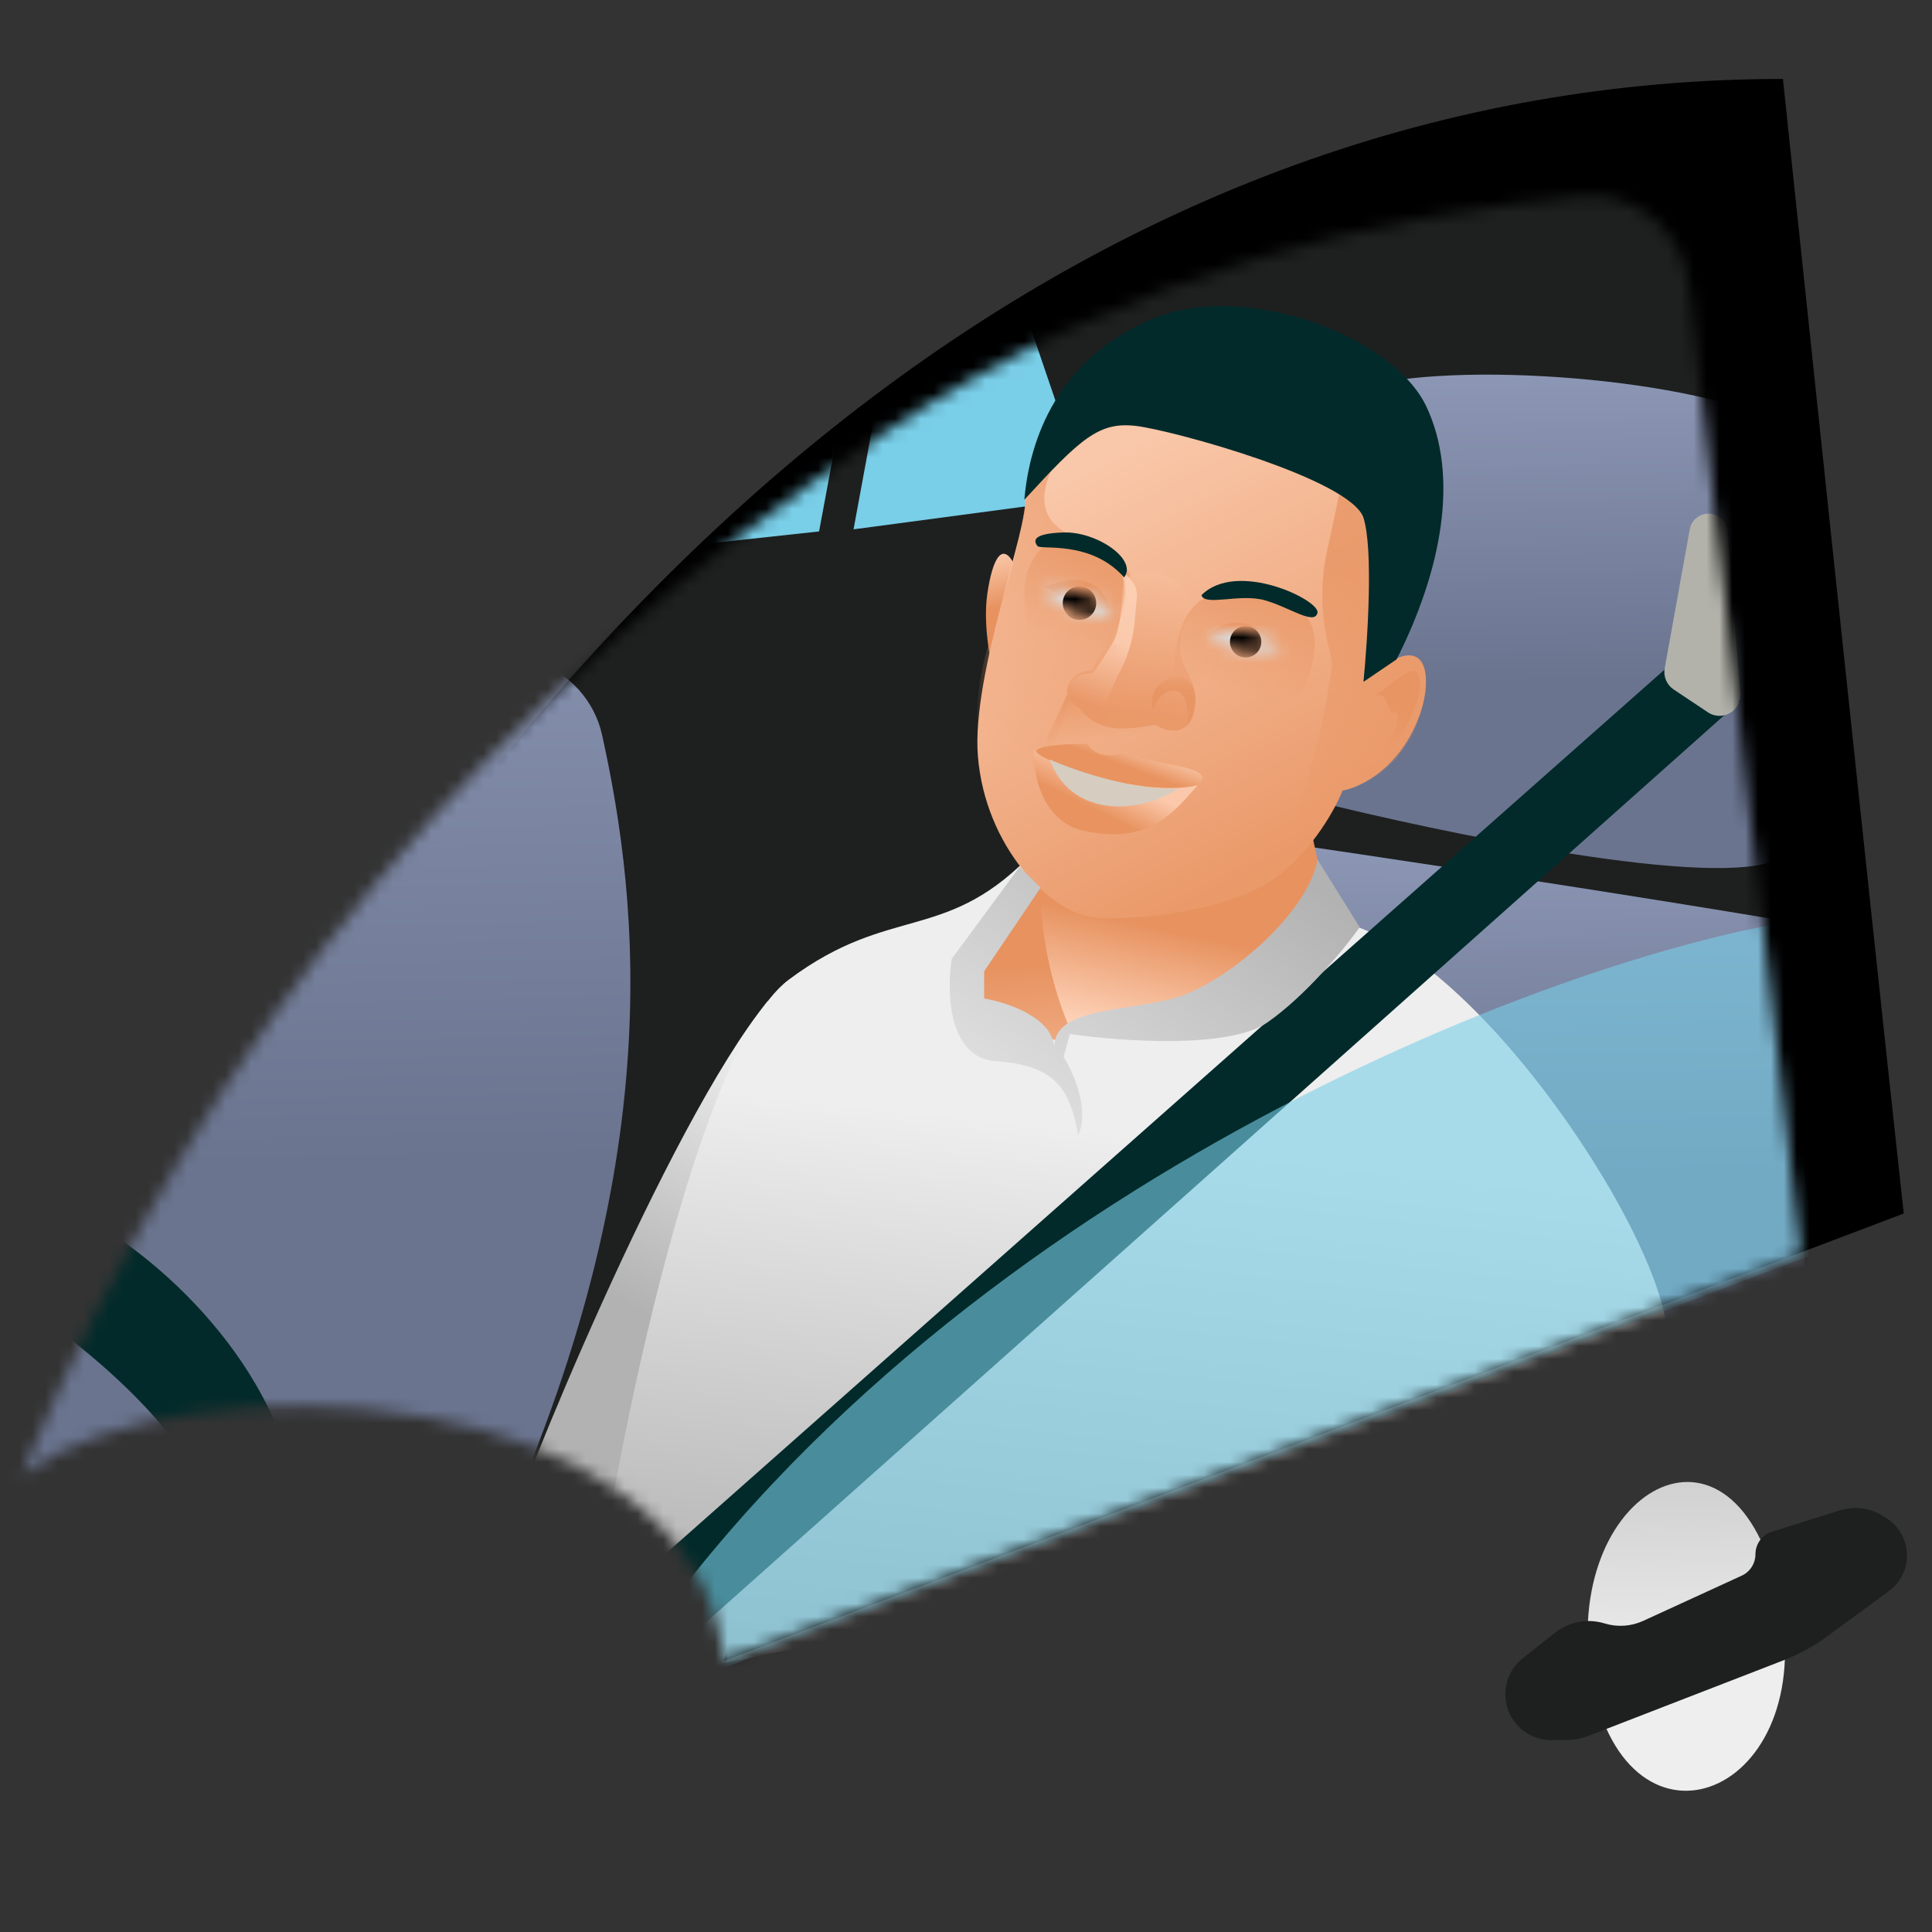
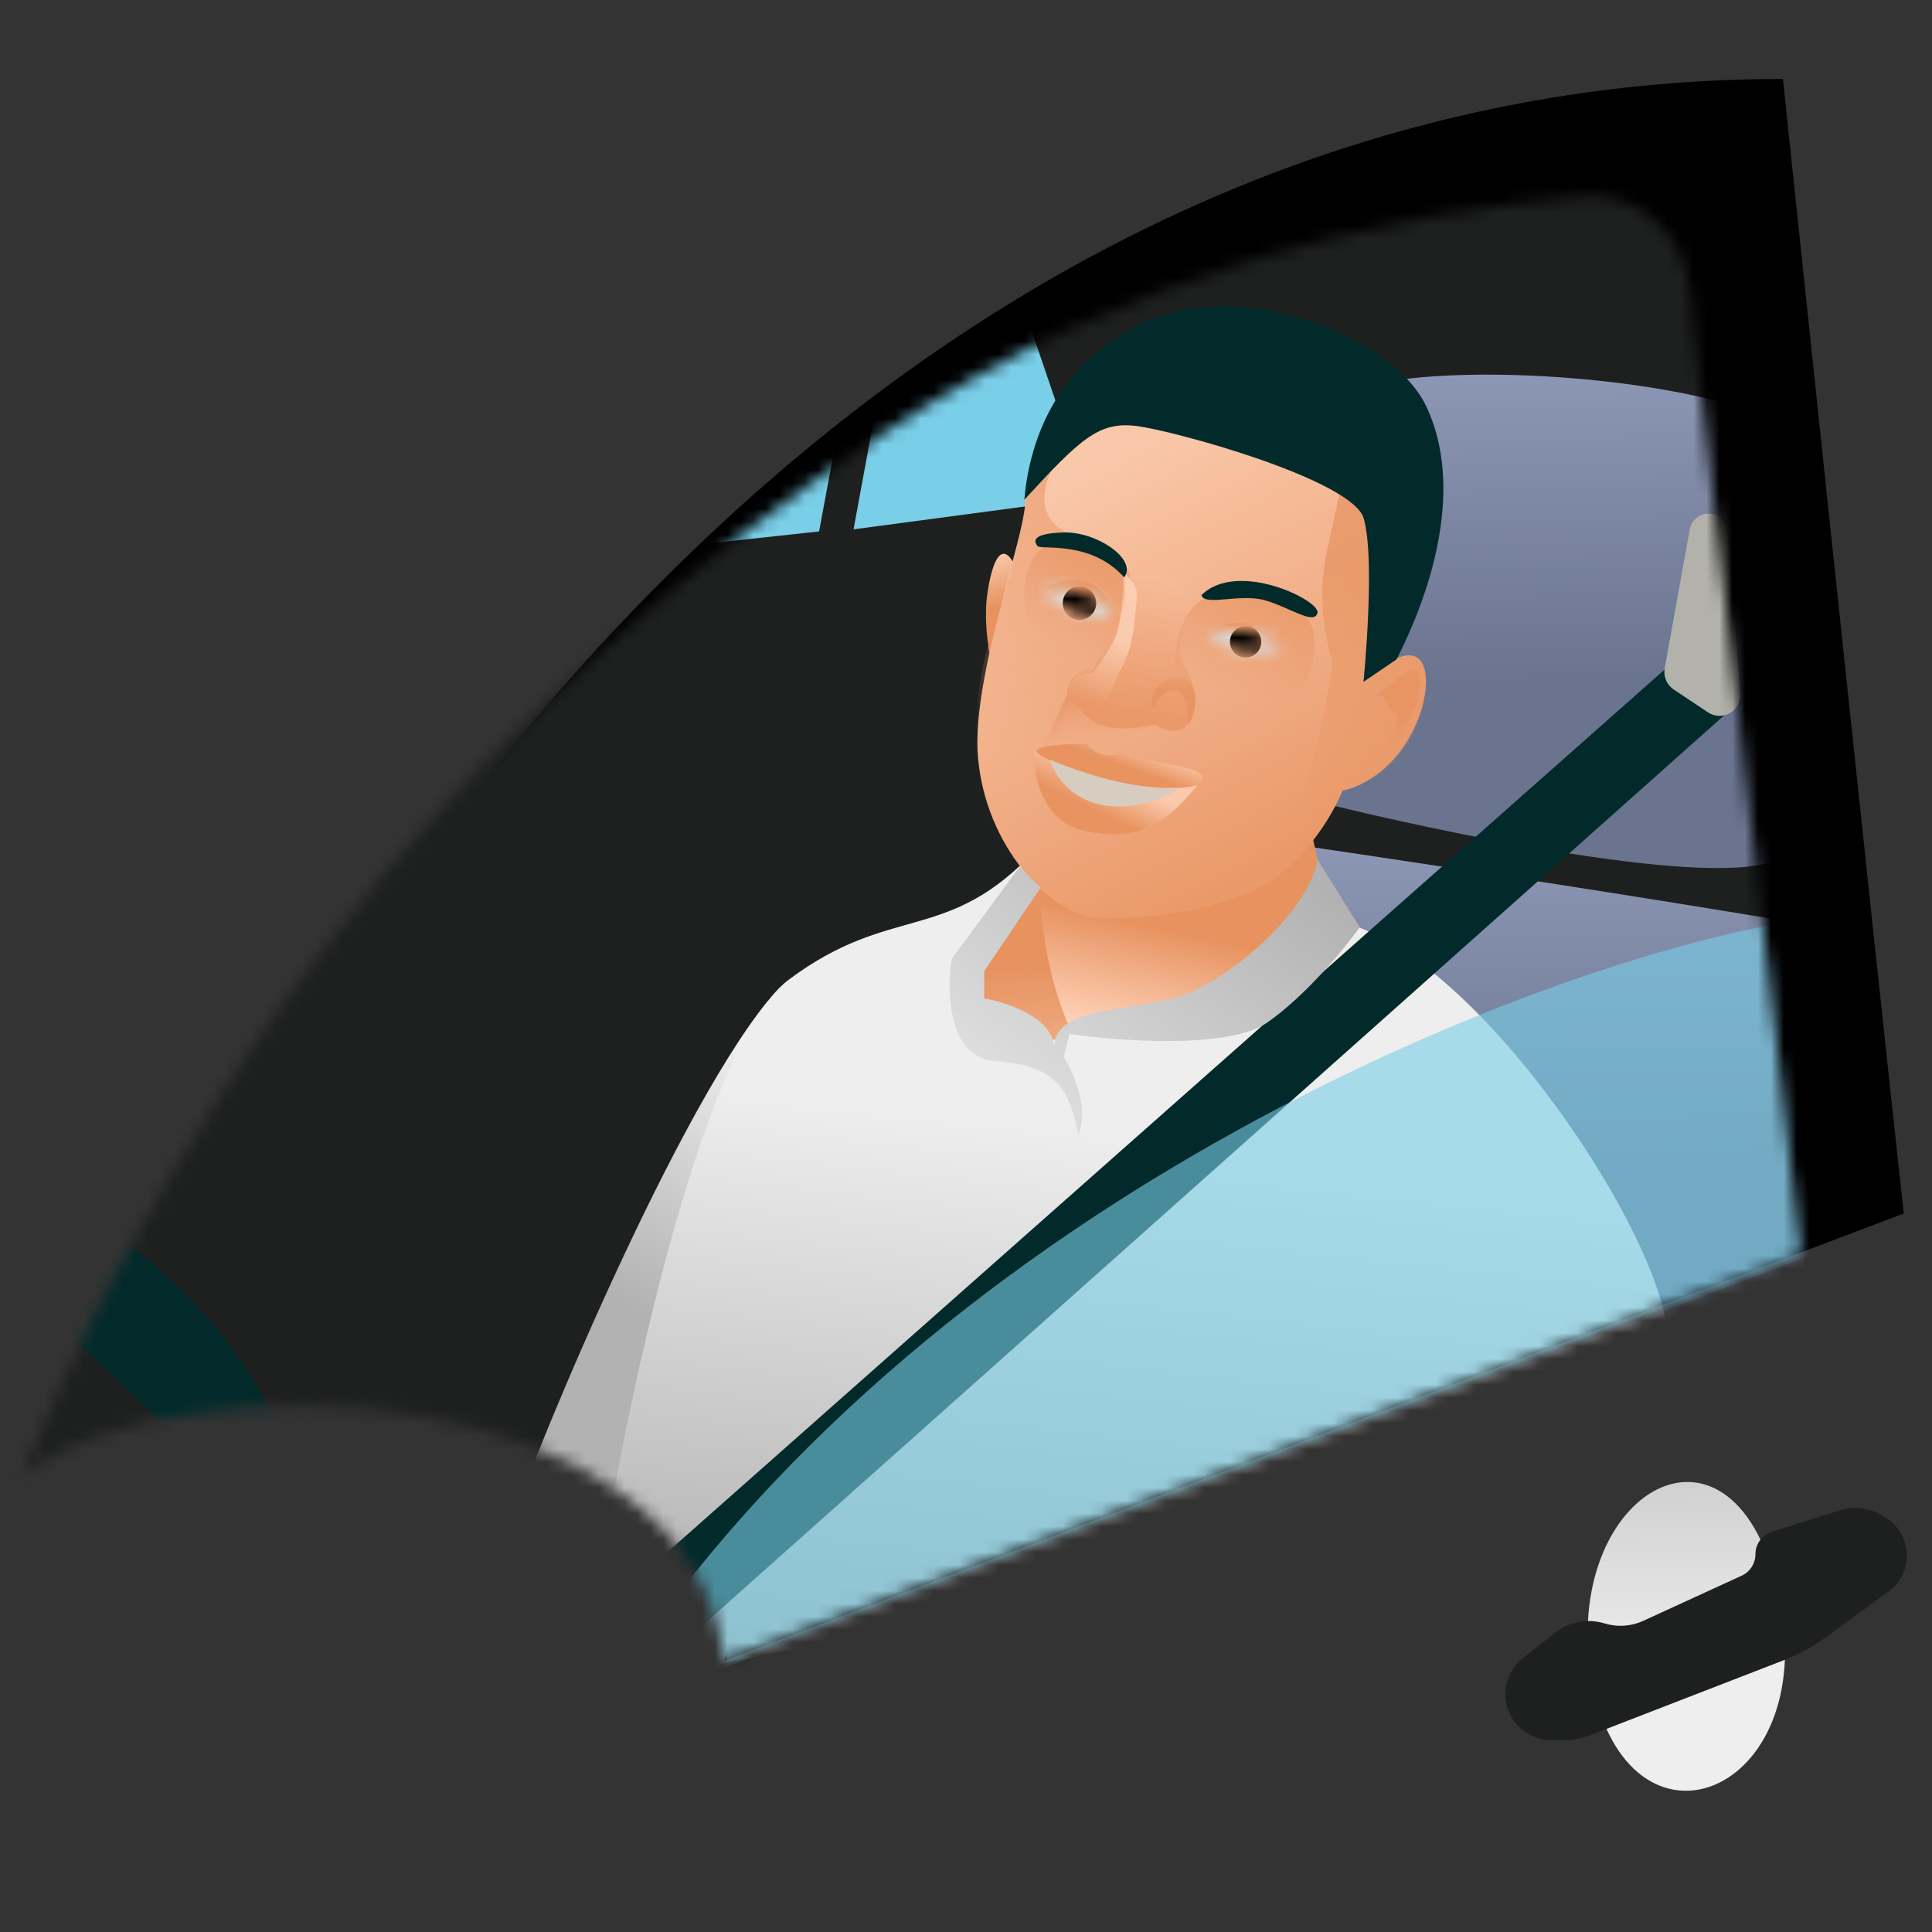
<svg xmlns="http://www.w3.org/2000/svg" width="150" height="150" viewBox="0 0 150 150" fill="none">
  <rect x="0" y="0" width="150" height="150" fill="#333333" stroke="none" />
  <path d="M138.427 6.129C86.2 6.129 40.053 42.447 9.182 106.726L82.535 30.816L56.224 128.951L147.806 94.216C145.092 69.467 138.427 6.129 138.427 6.129Z" fill="black" />
  <mask id="mask0_55_8130" style="mask-type:alpha" maskUnits="userSpaceOnUse" x="1" y="15" width="139" height="114">
    <path d="M139.847 97.395L56.211 128.952C54.104 107.132 14.26 105.035 1.697 114.512C16.192 79.736 37.873 54.099 68.781 33.494C87.712 20.873 108.224 16.534 122.856 15.246C127.046 14.878 130.646 18.019 131.13 22.197L139.847 97.395Z" fill="black" />
  </mask>
  <g mask="url(#mask0_55_8130)">
    <rect x="-15.907" y="8.973" width="174.736" height="124.927" fill="#1E201F" />
-     <path d="M46.743 57.052C49.623 70.084 52.086 91.308 37.602 121.849H-4.837L-11.424 100.772L26.612 51.858C28.776 49.075 32.49 48.008 35.801 49.219L41.698 51.375C44.232 52.301 46.16 54.417 46.743 57.052Z" fill="url(#paint0_linear_55_8130)" />
    <path d="M66.269 41.097L68.541 28.767L79.654 24.386L84.522 38.664L66.269 41.097Z" fill="#79CEE8" />
    <path d="M63.593 41.26L65.54 30.795L52.398 42.476L63.593 41.26Z" fill="#79CEE8" />
    <path d="M102.855 31.524C105.857 28.036 124.677 28.523 134.736 31.524C136.088 40.772 138.662 60.744 138.143 66.65C133.535 69.181 111.941 64.676 101.72 62.107C101.098 53.075 100.454 34.315 102.855 31.524Z" fill="url(#paint1_linear_55_8130)" />
    <path d="M140.09 71.761C134.736 70.842 118.804 68.24 97.907 65.19L113.807 106.724L140.09 100.965V71.761Z" fill="url(#paint2_linear_55_8130)" />
    <path d="M39.464 119.094C39.897 116.714 51.757 87.348 59.626 77.695L56.373 102.83L48.928 119.861L39.464 119.094Z" fill="url(#paint3_linear_55_8130)" />
    <path d="M61.24 76.061C69.271 70.058 73.57 73.384 80.466 65.921C81.682 71.924 90.305 76.432 103.285 71.403C114.48 73.106 130.064 97.352 129.416 104.247C128.896 109.764 90.903 122.57 71.785 128.952C65.079 123.868 47.364 134.834 46.066 126.852C46.31 120.93 53.209 82.064 61.24 76.061Z" fill="url(#paint4_linear_55_8130)" />
    <path d="M75.355 76.222L80.79 68.435L82.819 68.029L82.981 79.467L82.819 80.927L77.059 79.71L75.355 76.222Z" fill="url(#paint5_linear_55_8130)" />
    <path d="M46.906 124.855L129.626 51.643L135.142 54.401L54.044 126.64L46.906 124.855Z" fill="#022A2A" />
    <path d="M83.143 80.036C82.169 77.819 80.514 73.287 80.709 66.407C86.939 71.21 97.258 66.624 101.638 63.73L102.287 66.732L104.234 71.843L96.933 76.872L83.143 80.036Z" fill="url(#paint6_linear_55_8130)" />
    <path d="M76.653 46.127C77.059 43.287 77.87 41.908 78.844 44.017L77.14 52.211C76.843 51.129 76.329 48.398 76.653 46.127Z" fill="url(#paint7_linear_55_8130)" />
    <path d="M84.765 71.193C81.52 70.787 76.491 65.758 75.923 58.7C75.41 52.331 79.983 40.577 79.577 38.709C79.72 38.063 79.795 37.65 79.898 37.041C79.898 36.608 80.612 35.175 83.467 32.904C87.036 30.064 97.826 34.202 103.666 37.041C109.507 39.88 107.317 49.453 106.587 52.454C109.994 49.29 111.373 51.318 110.399 54.969C108.972 59.511 105.694 61.134 104.234 61.377C103.72 62.702 101.995 65.888 99.204 68.029C95.716 70.706 88.01 71.599 84.765 71.193Z" fill="url(#paint8_linear_55_8130)" />
    <path opacity="0.7" d="M85.658 42.557C84.279 41.746 79.168 41.421 81.845 35.986L79.655 38.582C79.573 39.718 78.973 43.287 77.221 48.479C75.031 54.968 75.112 60.728 80.222 68.759C79.249 64.93 81.872 63.973 83.305 63.973L81.439 58.781L83.305 53.671C84.387 53.238 86.777 51.594 87.686 48.479C88.821 44.585 87.037 43.368 85.658 42.557Z" fill="url(#paint9_linear_55_8130)" />
    <path d="M129.247 51.893L131.192 41.094C131.318 40.391 131.93 39.88 132.644 39.88C133.413 39.88 134.053 40.471 134.115 41.238L135.119 53.824C135.227 55.175 133.729 56.055 132.602 55.303L129.943 53.531C129.406 53.172 129.132 52.529 129.247 51.893Z" fill="#B2B2AB" />
    <path d="M7.214 94.881C12.351 97.774 22.773 106.611 23.357 118.812C22.329 118.812 19.398 118.503 15.893 117.27C15.634 112.143 7.295 105.129 3.157 102.263L7.214 94.881Z" fill="#022A2A" />
    <path opacity="0.7" d="M85.658 59.431C86.361 58.241 88.335 55.991 90.606 56.51L83.224 53.103L80.466 59.106L85.658 59.431Z" fill="url(#paint10_linear_55_8130)" />
    <path opacity="0.7" d="M105.776 53.022C106.344 48.912 107.804 39.637 103.991 38.339L103.029 42.783C102.54 45.04 102.539 47.375 103.025 49.633L103.423 51.48C103.018 55.239 100.941 65.255 97.501 69.084C100.016 68.11 102.774 64.947 104.235 61.377C109.67 60.079 110.724 54.401 110.724 53.022C110.724 51.643 110.303 50.482 108.762 51.05C107.529 51.504 106.208 52.562 105.776 53.022Z" fill="url(#paint11_linear_55_8130)" />
    <path d="M84.847 52.048C84.928 51.156 87.848 48.154 87.362 45.64C87.118 43.206 93.851 44.585 92.229 48.073C90.606 51.562 92.716 51.724 92.797 54.239C92.878 56.753 91.174 57.24 89.714 56.267C87.605 56.591 85.415 57.078 83.792 54.969C81.927 53.995 83.143 51.967 84.847 52.048Z" fill="url(#paint12_linear_55_8130)" />
    <path opacity="0.7" d="M84.832 52.27C85.274 51.706 85.872 50.859 86.521 49.642C87.17 48.425 87.199 44.828 87.199 44.828L85.901 42.882L87.872 45.116C88.167 45.45 88.312 45.892 88.271 46.336L88.104 48.172C87.988 49.451 87.672 50.702 87.091 51.847C86.202 53.603 85.24 55.559 86.225 56.185C84.733 56.315 84.197 55.428 84.116 54.969C83.656 54.915 82.937 54.481 83.002 53.443C83.067 52.404 84.21 52.297 84.832 52.27Z" fill="url(#paint13_linear_55_8130)" />
    <path opacity="0.7" d="M85.089 42.882C87.929 44.18 87.685 45.478 86.469 49.939C86.928 50.21 87.101 51.059 84.116 52.292C80.384 53.833 78.843 46.776 79.817 44.261C80.79 41.746 82.25 41.584 85.089 42.882Z" fill="url(#paint14_linear_55_8130)" />
    <path opacity="0.7" d="M91.255 50.669C91.986 45.558 94.987 44.99 100.747 47.262C103.261 48.803 101.801 53.508 99.692 55.617C97.583 57.726 90.525 55.779 91.255 50.669Z" fill="url(#paint15_linear_55_8130)" />
    <path d="M105.566 71.987L102.287 66.731C101.557 70.95 95.067 76.466 91.092 77.521C87.117 78.575 81.926 78.251 81.844 81.252C81.65 78.962 78.14 77.81 76.409 77.521V75.411L80.79 68.922L79.167 67.299L73.895 74.438C73.489 76.98 73.603 82.128 77.302 82.388C81.926 82.712 83.061 84.497 83.71 88.147C84.619 86.136 83.332 83.253 82.575 82.063L83.061 80.279C86.928 80.847 95.408 81.463 98.393 79.386C101.378 77.31 104.43 73.61 105.566 71.987Z" fill="url(#paint16_linear_55_8130)" />
    <path opacity="0.7" d="M86.468 47.83C85.82 45.639 84.44 44.179 81.196 45.558C83.013 46.791 85.468 47.586 86.468 47.83Z" fill="url(#paint17_linear_55_8130)" />
    <path opacity="0.7" d="M99.61 50.345C98.15 48.479 95.554 47.424 93.689 49.452C97.128 50.491 99.07 50.48 99.61 50.345Z" fill="url(#paint18_linear_55_8130)" />
    <mask id="mask1_55_8130" style="mask-type:alpha" maskUnits="userSpaceOnUse" x="80" y="45" width="20" height="6">
      <path d="M93.689 49.453C96.174 48.478 97.835 48.941 99.529 50.345C97.258 51.237 94.662 50.183 93.689 49.453Z" fill="black" />
      <path d="M86.388 47.83C85.198 45.721 82.802 45.721 80.953 45.721C82.25 47.798 85.117 47.993 86.388 47.83Z" fill="black" />
    </mask>
    <g mask="url(#mask1_55_8130)">
      <rect x="80.304" y="44.666" width="6.814" height="4.218" fill="#D9D9D9" />
      <rect x="93.278" y="47.39" width="6.814" height="4.218" fill="#D9D9D9" />
      <circle cx="83.81" cy="46.829" r="1.298" fill="black" />
      <circle cx="96.709" cy="49.83" r="1.217" fill="black" />
    </g>
    <path opacity="0.7" d="M110.238 52.941C110.075 51.157 109.021 52.374 106.587 54.158C107.885 53.25 107.642 55.781 108.372 55.294C109.021 56.024 107.155 59.512 105.289 60.161C107.804 59.837 110.4 54.726 110.238 52.941Z" fill="url(#paint19_linear_55_8130)" />
    <path d="M82.575 41.34C85.171 41.259 88.334 43.449 87.28 44.828C84.684 41.908 80.79 42.719 80.547 42.394C80.303 42.07 79.979 41.421 82.575 41.34Z" fill="#022A2A" />
    <path d="M98.232 46.613C96.285 46.045 93.527 47.1 93.283 46.207C96.042 43.449 102.531 46.613 102.288 47.586C102.045 48.56 100.179 47.181 98.232 46.613Z" fill="#022A2A" />
    <path opacity="0.7" d="M91.174 52.535C92.229 52.372 93.608 53.67 92.229 56.266C92.391 52.291 89.957 53.508 89.552 55.13C89.065 53.833 90.12 52.697 91.174 52.535Z" fill="url(#paint20_linear_55_8130)" />
    <path opacity="0.6" d="M137.757 71.766C116.937 75.642 69.449 94.814 46.059 133.354L140.879 97.349L137.757 71.766Z" fill="#79CEE8" />
    <path d="M110.724 31.525C113.32 36.96 111.921 44.295 108.433 51.191L105.857 52.941C106.181 49.696 106.635 42.606 105.857 40.205C104.883 37.203 91.011 33.391 88.172 33.066C85.333 32.742 83.911 34.017 79.53 38.803C79.936 34.017 82.169 27.874 89.389 24.792C96.609 21.709 108.128 26.09 110.724 31.525Z" fill="#022A2A" />
  </g>
  <path d="M123.718 131.171C120.605 116.176 134.327 107.83 138.005 123.391C141.683 138.952 126.971 145.317 123.718 131.171Z" fill="url(#paint21_linear_55_8130)" />
  <path d="M135.223 122.336L127.573 125.846C126.634 126.276 125.569 126.346 124.581 126.043C123.261 125.636 121.826 125.904 120.741 126.759L118.232 128.736C117.074 129.648 116.597 131.178 117.03 132.587C117.49 134.083 118.873 135.105 120.439 135.105H121.53C122.153 135.105 122.771 134.989 123.352 134.764L138.498 128.896C139.699 128.431 140.833 127.809 141.87 127.046L146.658 123.527C147.538 122.881 148.057 121.855 148.057 120.764C148.057 119.579 147.445 118.477 146.438 117.852L146.165 117.682C145.173 117.065 143.961 116.912 142.847 117.263L137.575 118.921C136.812 119.161 136.292 119.869 136.292 120.67C136.292 121.386 135.875 122.037 135.223 122.336Z" fill="#1E201F" />
  <path d="M84.43 57.75C81.249 57.75 80.25 58.133 80.499 58.412C82.997 61.213 90.493 61.463 92.992 60.963C94.813 59.39 89.244 59.464 87.329 58.412C86.335 58.827 85.01 58.744 84.43 57.75Z" fill="url(#paint22_linear_55_8130)" />
  <path d="M83.998 64.461C81.596 63.881 80.25 61.362 80.25 58.215C81.249 59.464 89.244 61.962 92.992 60.963C91.336 62.785 89.308 65.743 83.998 64.461Z" fill="url(#paint23_linear_55_8130)" />
  <path d="M81.499 58.965C82.999 63.212 87.995 63.462 91.493 61.213C88.495 61.463 83.748 59.964 81.499 58.965Z" fill="#D6CCC0" />
  <defs>
    <linearGradient id="paint0_linear_55_8130" x1="-22.763" y1="24.571" x2="-21.459" y2="91.34" gradientUnits="userSpaceOnUse">
      <stop stop-color="#96A1C0" />
      <stop offset="1" stop-color="#6A748F" />
    </linearGradient>
    <linearGradient id="paint1_linear_55_8130" x1="93.602" y1="22.492" x2="94.019" y2="53.319" gradientUnits="userSpaceOnUse">
      <stop stop-color="#96A1C0" />
      <stop offset="1" stop-color="#6A748F" />
    </linearGradient>
    <linearGradient id="paint2_linear_55_8130" x1="89.321" y1="58.04" x2="89.752" y2="91.463" gradientUnits="userSpaceOnUse">
      <stop stop-color="#96A1C0" />
      <stop offset="1" stop-color="#6A748F" />
    </linearGradient>
    <linearGradient id="paint3_linear_55_8130" x1="55.318" y1="79.792" x2="44.975" y2="99.313" gradientUnits="userSpaceOnUse">
      <stop stop-color="#EEEEEE" />
      <stop offset="1" stop-color="#B2B2B2" />
    </linearGradient>
    <linearGradient id="paint4_linear_55_8130" x1="82.331" y1="87.418" x2="77.835" y2="128.443" gradientUnits="userSpaceOnUse">
      <stop stop-color="#EEEEEE" />
      <stop offset="1" stop-color="#B2B2B2" />
    </linearGradient>
    <linearGradient id="paint5_linear_55_8130" x1="64.404" y1="94.637" x2="63.219" y2="75.853" gradientUnits="userSpaceOnUse">
      <stop stop-color="#FFD6BE" />
      <stop offset="1" stop-color="#E7925F" />
    </linearGradient>
    <linearGradient id="paint6_linear_55_8130" x1="84.175" y1="80.047" x2="86.196" y2="70.936" gradientUnits="userSpaceOnUse">
      <stop stop-color="#FFD6BE" />
      <stop offset="0.978" stop-color="#E7925F" />
    </linearGradient>
    <linearGradient id="paint7_linear_55_8130" x1="76.572" y1="42.152" x2="77.836" y2="47.067" gradientUnits="userSpaceOnUse">
      <stop stop-color="#FFD6BE" />
      <stop offset="1" stop-color="#E7925F" />
    </linearGradient>
    <linearGradient id="paint8_linear_55_8130" x1="86.662" y1="35.284" x2="102.477" y2="65.355" gradientUnits="userSpaceOnUse">
      <stop stop-color="#F9C7A9" />
      <stop offset="1" stop-color="#EA9969" />
    </linearGradient>
    <linearGradient id="paint9_linear_55_8130" x1="84.581" y1="35.998" x2="73.251" y2="56.697" gradientUnits="userSpaceOnUse">
      <stop stop-color="#EA9868" />
      <stop offset="1" stop-color="#E7925F" stop-opacity="0" />
    </linearGradient>
    <linearGradient id="paint10_linear_55_8130" x1="84.973" y1="54.006" x2="85.476" y2="57.432" gradientUnits="userSpaceOnUse">
      <stop stop-color="#E7925F" />
      <stop offset="1" stop-color="#E7925F" stop-opacity="0" />
    </linearGradient>
    <linearGradient id="paint11_linear_55_8130" x1="105.695" y1="44.748" x2="99.814" y2="64.16" gradientUnits="userSpaceOnUse">
      <stop offset="0.016" stop-color="#E7925F" />
      <stop offset="1" stop-color="#E7925F" stop-opacity="0" />
    </linearGradient>
    <linearGradient id="paint12_linear_55_8130" x1="93.748" y1="36.692" x2="91.236" y2="55.852" gradientUnits="userSpaceOnUse">
      <stop stop-color="#FFD6BE" />
      <stop offset="1" stop-color="#EA9969" />
    </linearGradient>
    <linearGradient id="paint13_linear_55_8130" x1="85.546" y1="49.396" x2="83.754" y2="54.331" gradientUnits="userSpaceOnUse">
      <stop stop-color="#FFD7BF" />
      <stop offset="1" stop-color="#EA9868" />
    </linearGradient>
    <linearGradient id="paint14_linear_55_8130" x1="85.113" y1="41.601" x2="82.753" y2="49.886" gradientUnits="userSpaceOnUse">
      <stop stop-color="#E7925F" />
      <stop offset="1" stop-color="#E7925F" stop-opacity="0" />
    </linearGradient>
    <linearGradient id="paint15_linear_55_8130" x1="98.983" y1="45.996" x2="97.362" y2="54.268" gradientUnits="userSpaceOnUse">
      <stop stop-color="#E7925F" />
      <stop offset="1" stop-color="#E7925F" stop-opacity="0" />
    </linearGradient>
    <linearGradient id="paint16_linear_55_8130" x1="73.813" y1="93.258" x2="94.856" y2="63.635" gradientUnits="userSpaceOnUse">
      <stop stop-color="#EEEEEE" />
      <stop offset="1" stop-color="#B2B2B2" />
    </linearGradient>
    <linearGradient id="paint17_linear_55_8130" x1="84.969" y1="44.891" x2="84.699" y2="47.273" gradientUnits="userSpaceOnUse">
      <stop stop-color="#EA9868" />
      <stop offset="1" stop-color="#D4773F" stop-opacity="0" />
    </linearGradient>
    <linearGradient id="paint18_linear_55_8130" x1="97.927" y1="48.256" x2="97.796" y2="50.014" gradientUnits="userSpaceOnUse">
      <stop stop-color="#E7925F" />
      <stop offset="1" stop-color="#E7925F" stop-opacity="0" />
    </linearGradient>
    <linearGradient id="paint19_linear_55_8130" x1="107.355" y1="54.569" x2="106.211" y2="57.739" gradientUnits="userSpaceOnUse">
      <stop stop-color="#E7925F" />
      <stop offset="1" stop-color="#E7925F" stop-opacity="0" />
    </linearGradient>
    <linearGradient id="paint20_linear_55_8130" x1="90.275" y1="54.756" x2="90.327" y2="52.041" gradientUnits="userSpaceOnUse">
      <stop offset="0.467" stop-color="#E7925F" />
      <stop offset="1" stop-color="#E7925F" stop-opacity="0" />
    </linearGradient>
    <linearGradient id="paint21_linear_55_8130" x1="120.142" y1="110.933" x2="120.537" y2="130.22" gradientUnits="userSpaceOnUse">
      <stop stop-color="#C8C8C9" />
      <stop offset="1" stop-color="#EEEEEE" />
    </linearGradient>
    <linearGradient id="paint22_linear_55_8130" x1="87.329" y1="57.336" x2="86.625" y2="59.25" gradientUnits="userSpaceOnUse">
      <stop stop-color="#F9C7A9" />
      <stop offset="1" stop-color="#E89360" />
    </linearGradient>
    <linearGradient id="paint23_linear_55_8130" x1="86.087" y1="60.069" x2="84.75" y2="62.812" gradientUnits="userSpaceOnUse">
      <stop stop-color="#FBC8AB" />
      <stop offset="1" stop-color="#E89360" />
    </linearGradient>
  </defs>
</svg>